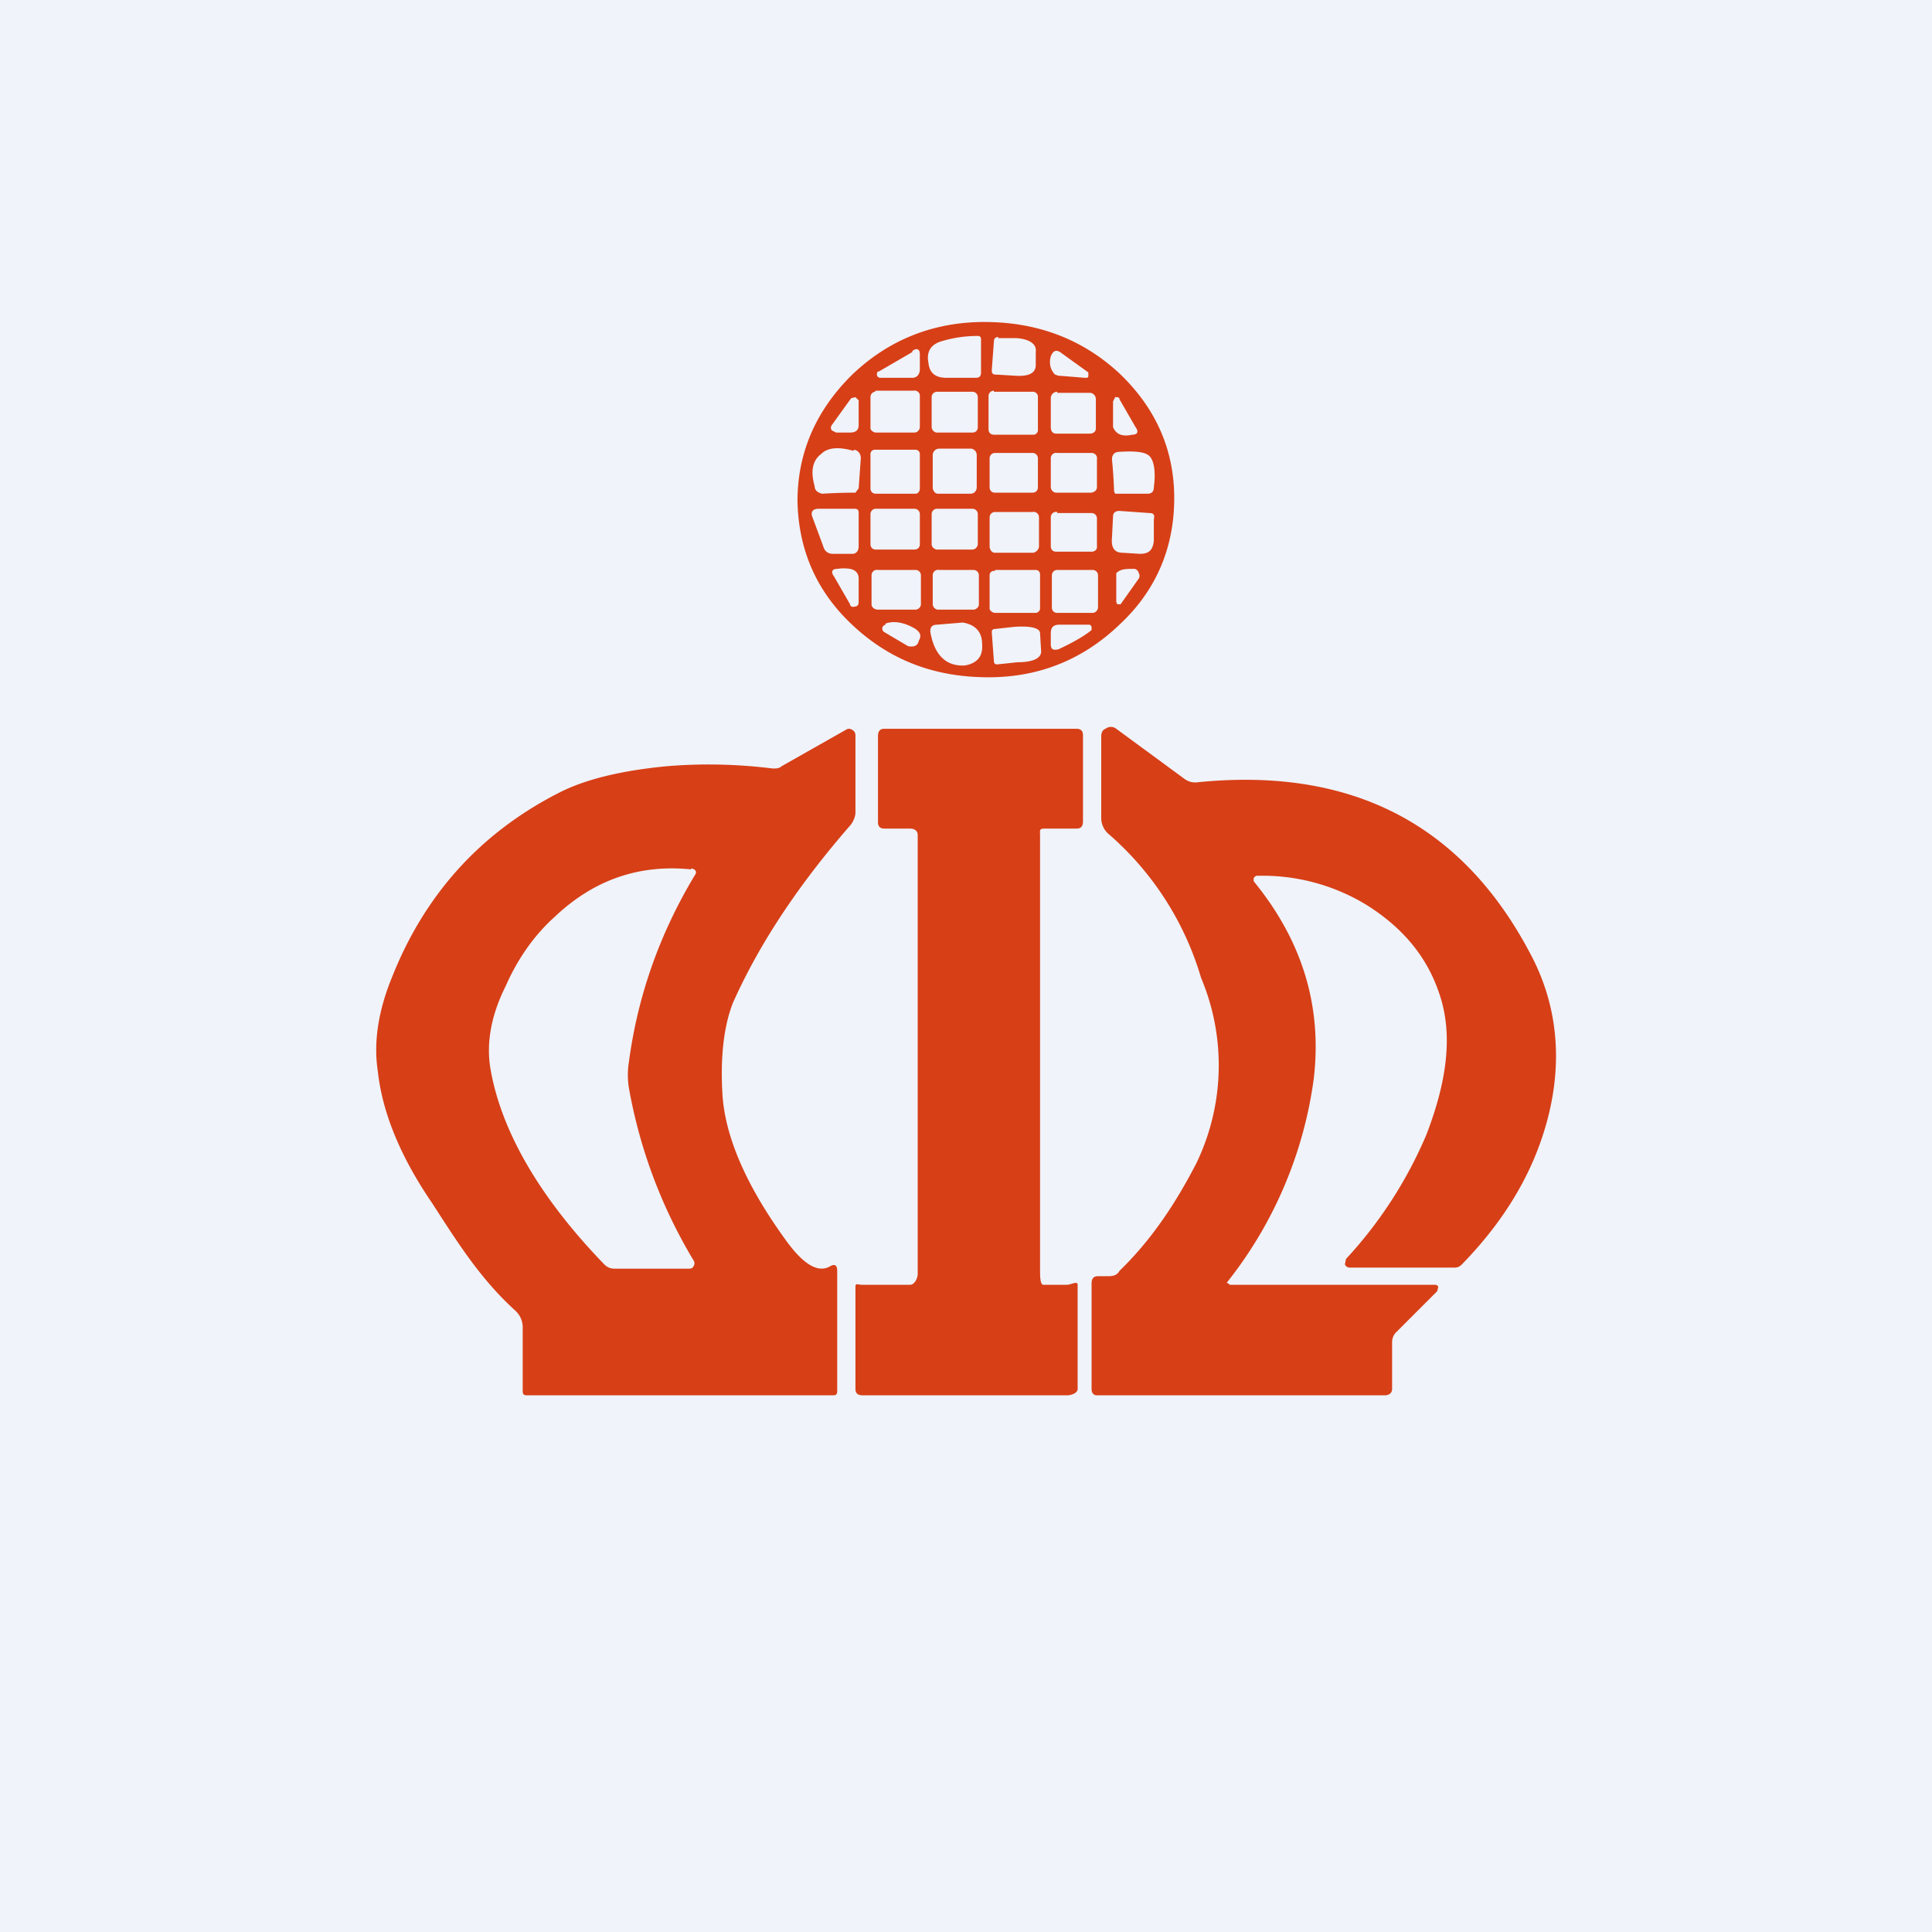
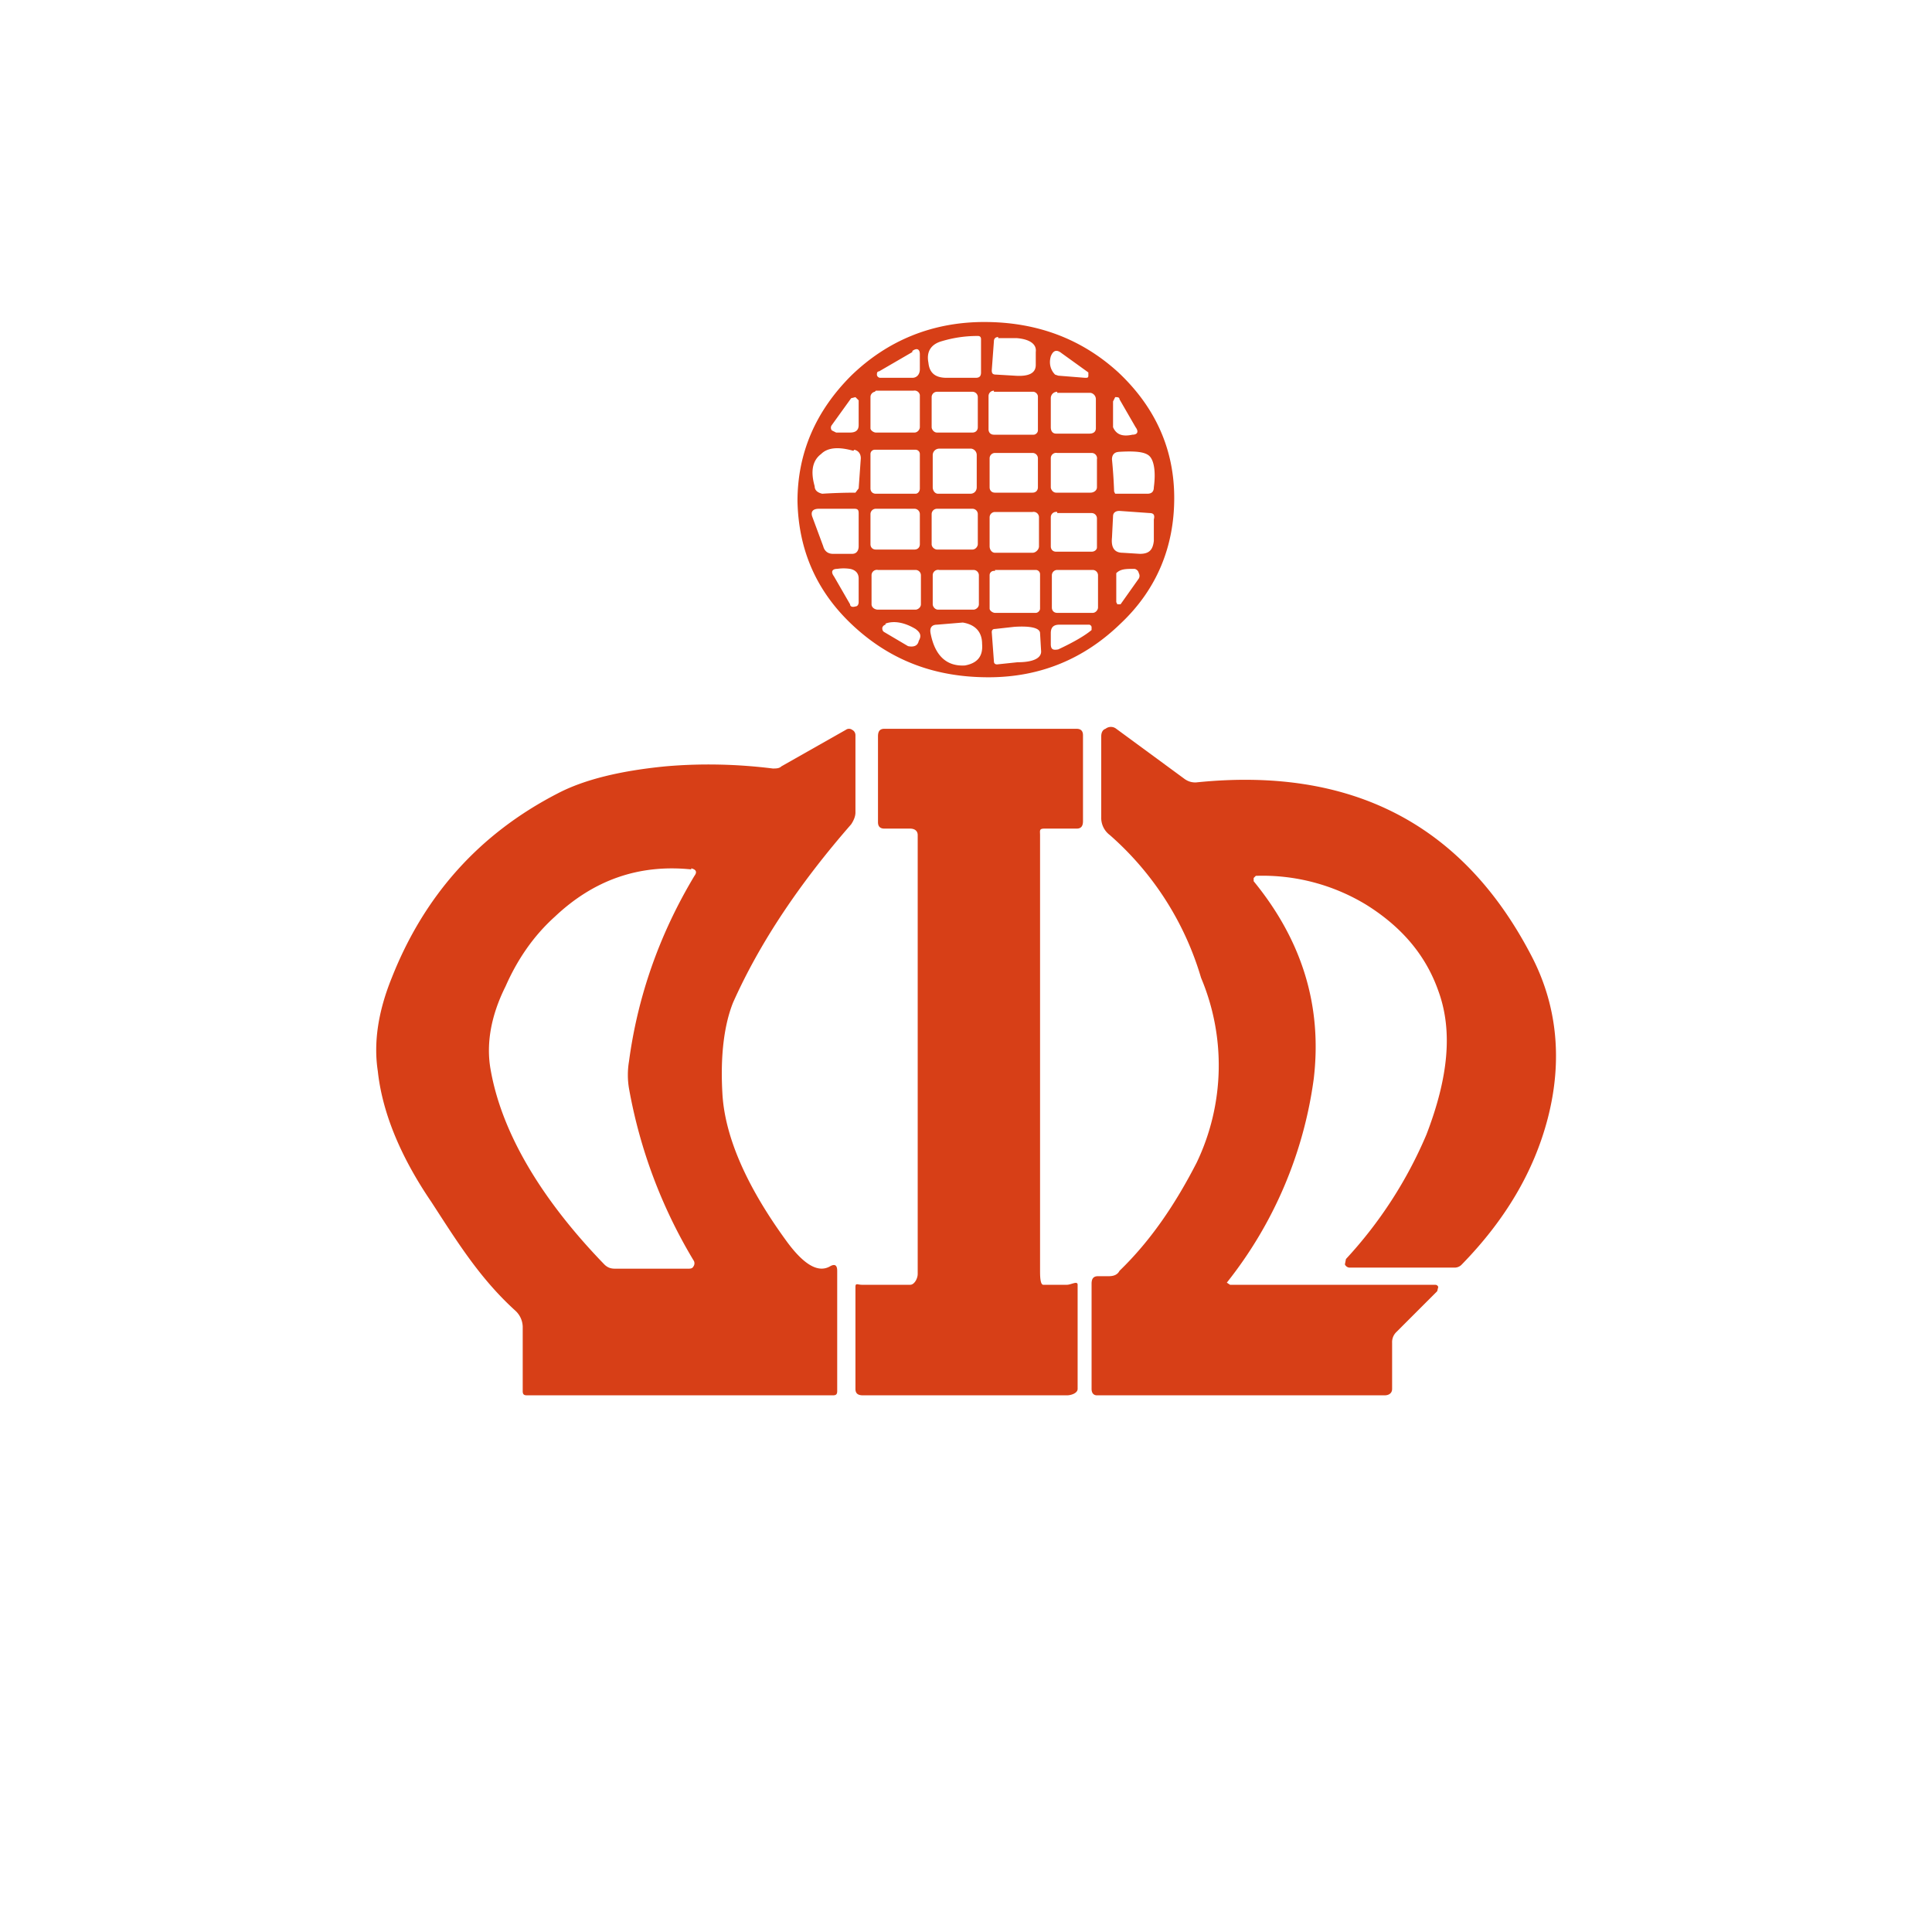
<svg xmlns="http://www.w3.org/2000/svg" width="18" height="18" viewBox="0 0 18 18">
-   <path fill="#F0F3FA" d="M0 0h18v18H0z" />
  <path d="M9.17 3c.48 0 .9.15 1.25.47.34.32.52.71.52 1.17 0 .45-.16.85-.5 1.17-.34.33-.75.5-1.23.5-.49 0-.9-.15-1.25-.47-.35-.32-.52-.71-.53-1.17 0-.45.17-.84.5-1.17.34-.33.76-.5 1.24-.5Zm-.44 2.82c-.05 0-.07.03-.06.08.04.21.15.31.32.3.11-.02.17-.08.16-.2 0-.11-.06-.18-.18-.2l-.24.02Zm.72.02-.18.02c-.02 0-.03.01-.03.03l.02.27c0 .02.01.03.03.03l.19-.02c.15 0 .22-.04.22-.1l-.01-.17c0-.05-.09-.07-.24-.06Zm.42-.02c-.06 0-.08.03-.08.08V6c0 .05.02.06.07.05.15-.07.25-.13.31-.18v-.03a.03.03 0 0 0-.02-.02h-.28Zm-1.62 0a.04.04 0 0 0-.03.03c0 .01 0 .03.02.04l.22.13c.05.01.09 0 .1-.05.03-.05.01-.08-.03-.11-.1-.06-.2-.08-.28-.05Zm1.02-.5a.04.04 0 0 0-.05.04v.31c0 .02.03.04.05.04h.38c.02 0 .04-.02.04-.04v-.32a.04.04 0 0 0-.04-.04h-.38Zm.58-.01a.05.05 0 0 0-.05.05v.3c0 .03.02.05.05.05h.33c.03 0 .05-.03.05-.05v-.3a.05.05 0 0 0-.05-.05h-.33Zm-1.67 0a.05.05 0 0 0-.06.05v.27c0 .03.03.05.06.05h.35c.02 0 .05-.02.05-.05v-.27a.05.05 0 0 0-.05-.05h-.35Zm.57 0a.05.05 0 0 0-.06.05v.27c0 .02.02.05.05.05h.33c.02 0 .05-.02.05-.05v-.27a.05.05 0 0 0-.05-.05h-.32ZM7.8 5.3c-.05 0-.06.03-.03.07l.15.26c0 .02.02.03.05.02.02 0 .03-.02.03-.04v-.22c0-.05-.03-.08-.08-.09a.4.4 0 0 0-.12 0Zm2.77 0c-.08 0-.13 0-.17.04v.27l.01.02h.03l.17-.24a.05.05 0 0 0 0-.05.05.05 0 0 0-.04-.04Zm-.14-.54c-.04 0-.06.02-.06.05l-.01.2c-.01.1.03.14.1.14l.16.01c.08 0 .12-.03.13-.12v-.2c.01-.04 0-.06-.04-.06l-.28-.02Zm-2.8-.02c-.06 0-.08.03-.06.08l.1.27c.01.04.04.07.09.07h.18c.04 0 .06-.03.06-.07v-.3c0-.03 0-.05-.04-.05h-.34Zm1.64.03a.05.05 0 0 0-.05.05v.27c0 .03.02.06.05.06h.35c.03 0 .06-.03.06-.06v-.27a.05.05 0 0 0-.06-.05h-.35Zm.58 0a.05.05 0 0 0-.06.05v.27c0 .03.02.05.05.05h.33c.03 0 .05-.02.05-.04v-.27a.05.05 0 0 0-.05-.05h-.32Zm-1.69-.03a.05.05 0 0 0-.05.05v.28c0 .03.02.05.05.05h.36c.03 0 .05-.02.05-.05v-.28a.05.05 0 0 0-.05-.05h-.36Zm.57 0a.05.05 0 0 0-.05.05v.28c0 .03.03.05.05.05h.33c.03 0 .05-.03.05-.05v-.28a.05.05 0 0 0-.05-.05h-.33Zm1.7-.53c-.05 0-.07.03-.07.07a4.82 4.82 0 0 1 .02.3l.01.02h.3c.04 0 .06-.02.06-.06.02-.15 0-.25-.04-.29-.04-.04-.13-.05-.29-.04ZM7.95 4.2c-.14-.04-.24-.03-.3.03-.08.06-.1.16-.06.3 0 .04.03.06.07.07a5.08 5.08 0 0 1 .31-.01L8 4.55l.02-.28c0-.04-.02-.07-.06-.08Zm.8-.02a.06.06 0 0 0-.06.06v.3c0 .03.02.06.05.06h.3c.04 0 .06-.03.06-.06v-.3a.06.06 0 0 0-.05-.06h-.3Zm-.6.01a.04.04 0 0 0-.04.04v.32c0 .03.02.05.05.05h.37c.02 0 .04-.02.04-.05v-.32a.04.04 0 0 0-.04-.04h-.38Zm1.12.03a.05.05 0 0 0-.05.05v.27c0 .03.02.05.05.05h.35c.03 0 .05-.02.05-.05v-.27a.05.05 0 0 0-.05-.05h-.35Zm.58 0a.05.05 0 0 0-.06.05v.27c0 .02.02.05.05.05h.32c.03 0 .06-.02.06-.05v-.26a.05.05 0 0 0-.05-.06h-.32Zm.54-.52-.02.04v.24c.03.07.09.09.18.07.05 0 .06-.03.03-.07l-.15-.26c0-.02-.02-.02-.04-.02Zm-1.13-.06a.05.05 0 0 0-.05.05v.31c0 .03.02.05.05.05h.37c.02 0 .04-.02.04-.04v-.32a.05.05 0 0 0-.04-.04h-.37Zm.59.01a.06.06 0 0 0-.06.06v.27c0 .04.02.06.05.06h.31c.04 0 .06-.02.06-.05v-.27a.06.06 0 0 0-.05-.06h-.31Zm-1.7 0a.05.05 0 0 0-.04.05v.29c0 .02.03.04.05.04h.36c.03 0 .05-.03.05-.05v-.3a.05.05 0 0 0-.06-.04h-.35Zm-.18.05-.04.01-.18.25a.04.04 0 0 0 0 .05l.04.02h.13c.05 0 .08-.02.08-.07v-.23l-.03-.03Zm.76-.05a.05.05 0 0 0-.05.05v.28c0 .02.02.05.05.05h.33c.03 0 .05-.02.05-.05v-.28a.05.05 0 0 0-.05-.05h-.33Zm1.16-.36c-.05-.04-.08-.02-.1.03-.02.07 0 .13.04.17l.03.01.25.02c.02 0 .03 0 .03-.02v-.03l-.25-.18Zm-.78-.16c-.13 0-.24.02-.34.05-.1.03-.14.1-.12.2.01.1.07.14.17.14h.27c.03 0 .05-.01.05-.05v-.31c0-.02-.01-.03-.03-.03Zm-.61.15-.31.18c-.02 0-.02.02-.02.03 0 .02.02.03.03.03h.3c.04 0 .07-.03.07-.08V3.3c0-.05-.03-.06-.07-.03Zm.8-.14c-.02 0-.04.01-.04.04l-.02.27c0 .03.01.04.04.04l.17.01c.13.01.2-.02.2-.1v-.12c.01-.07-.05-.12-.18-.13H9.3ZM8.48 7.72h-.24c-.04 0-.06-.02-.06-.06v-.8c0-.05.02-.07.06-.07h1.79c.04 0 .06.02.06.06v.8c0 .05-.02.07-.06.07h-.3c-.05 0-.04.02-.04.06v4.06c0 .04 0 .13.03.13h.22c.04 0 .1-.04.1 0v.97c0 .04-.06.06-.1.06h-1.9c-.05 0-.07-.02-.07-.06v-.95c0-.04.02-.02.06-.02h.45c.04 0 .07-.06.07-.1V7.78c0-.04-.03-.06-.07-.06ZM13.39 12.03l-.38.38a.13.13 0 0 0-.04.1v.43c0 .04-.03.06-.07.06h-2.68c-.03 0-.05-.02-.05-.06v-.98c0-.05.02-.07.06-.07h.1c.04 0 .08-.01.1-.05.29-.28.52-.62.72-1.01a2.1 2.1 0 0 0 .04-1.72 2.83 2.83 0 0 0-.85-1.33.2.2 0 0 1-.08-.17v-.75c0-.03.01-.06.04-.07a.08.08 0 0 1 .1 0l.64.47c.03.02.06.03.1.03 1.44-.15 2.48.38 3.12 1.6.25.47.3.99.16 1.53-.13.5-.4.95-.8 1.36a.09.09 0 0 1-.07.03h-.97a.05.05 0 0 1-.05-.03l.01-.05a4 4 0 0 0 .75-1.16c.2-.52.25-.96.11-1.34-.12-.34-.35-.6-.67-.8a1.86 1.86 0 0 0-1.03-.27l-.02.02v.03c.45.55.64 1.16.56 1.84a3.88 3.88 0 0 1-.81 1.9l.03.02h1.9c.02 0 .03 0 .04.02l-.01.04ZM7.94 6.8c.02.01.03.03.03.05v.72c0 .04-.02.08-.04.11-.48.55-.85 1.1-1.1 1.66-.08.2-.12.48-.1.84.02.4.22.87.61 1.4.15.2.28.28.39.22.05-.03.07-.01.07.04v1.12c0 .03-.01.04-.04.04H4.91c-.03 0-.04-.01-.04-.04v-.6a.21.21 0 0 0-.07-.15c-.33-.3-.54-.64-.78-1.01-.3-.44-.46-.85-.5-1.22-.04-.26 0-.55.13-.87.3-.76.81-1.34 1.55-1.72.25-.13.59-.21 1-.25.34-.03.68-.02 1 .02.03 0 .06 0 .08-.02l.6-.34a.05.05 0 0 1 .06 0Zm-1.5 1.3c-.49-.05-.91.1-1.27.44-.2.18-.35.4-.46.65-.14.28-.18.54-.14.77.1.58.46 1.2 1.06 1.82.03.03.06.04.1.04h.68c.02 0 .04 0 .05-.02a.05.05 0 0 0 0-.06c-.3-.5-.5-1.04-.6-1.6a.76.76 0 0 1 0-.25c.08-.6.28-1.18.61-1.73.03-.04.01-.06-.03-.07Z" fill="#D73F17" />
</svg>